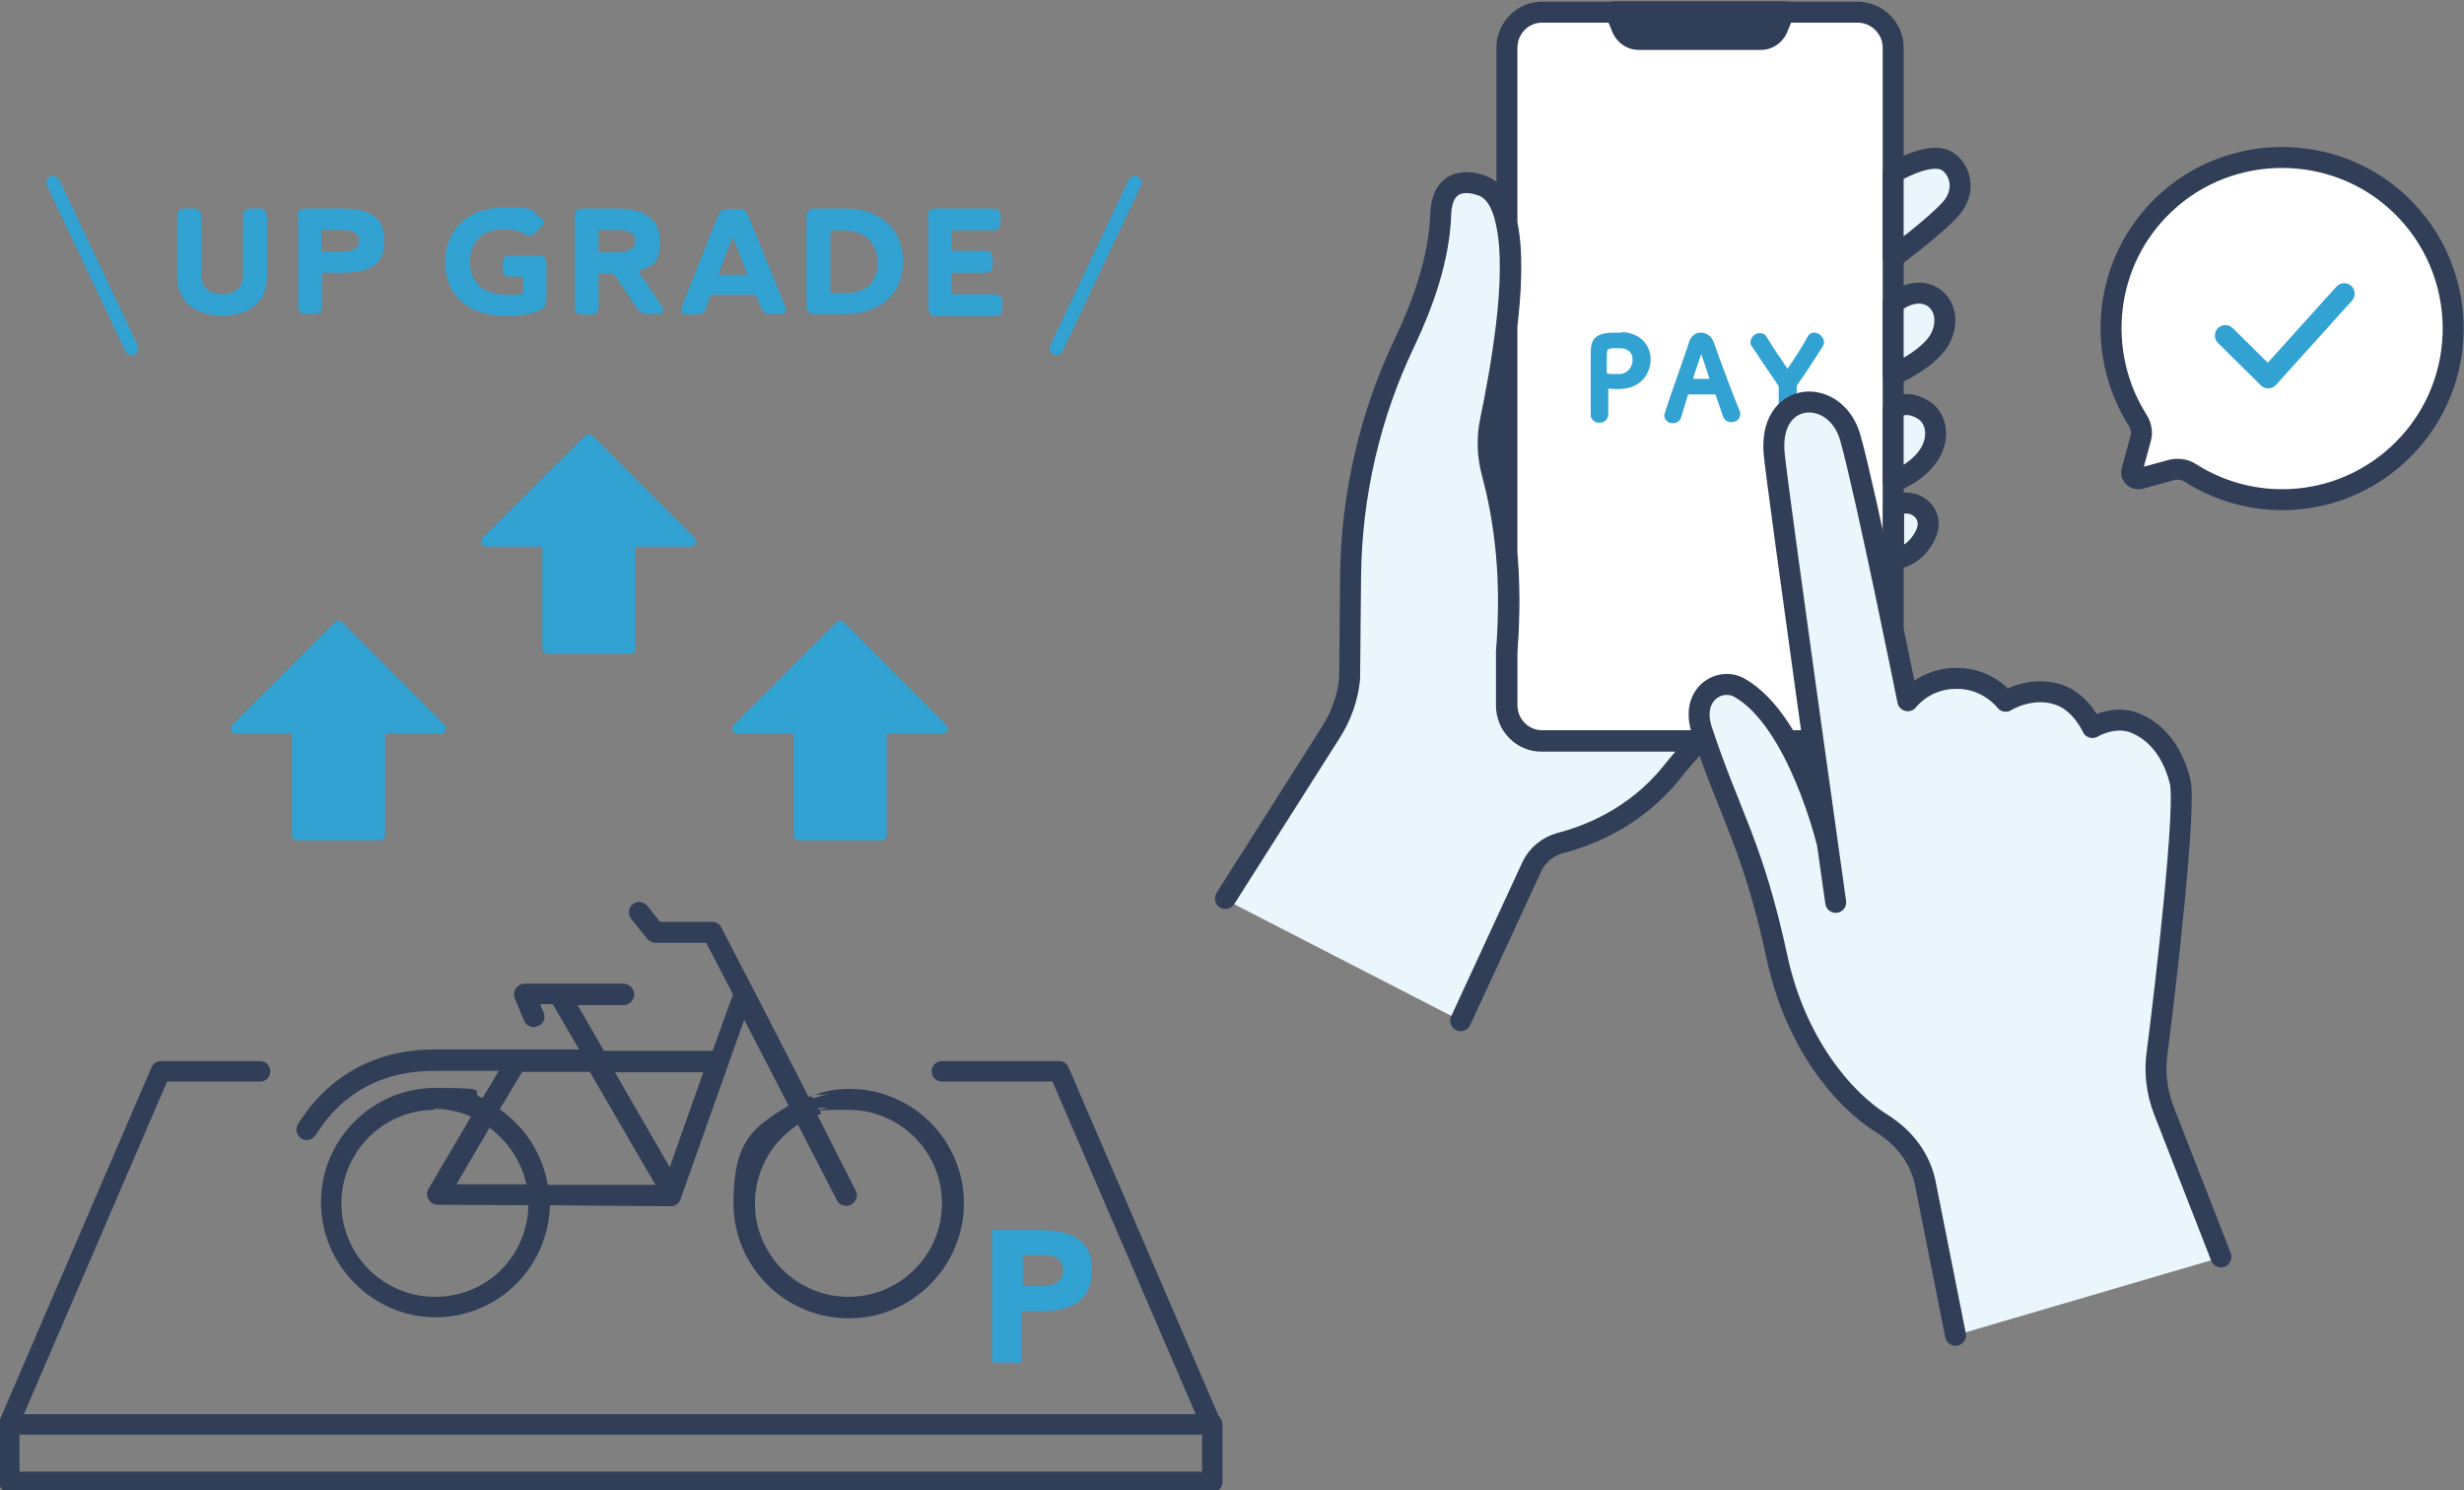
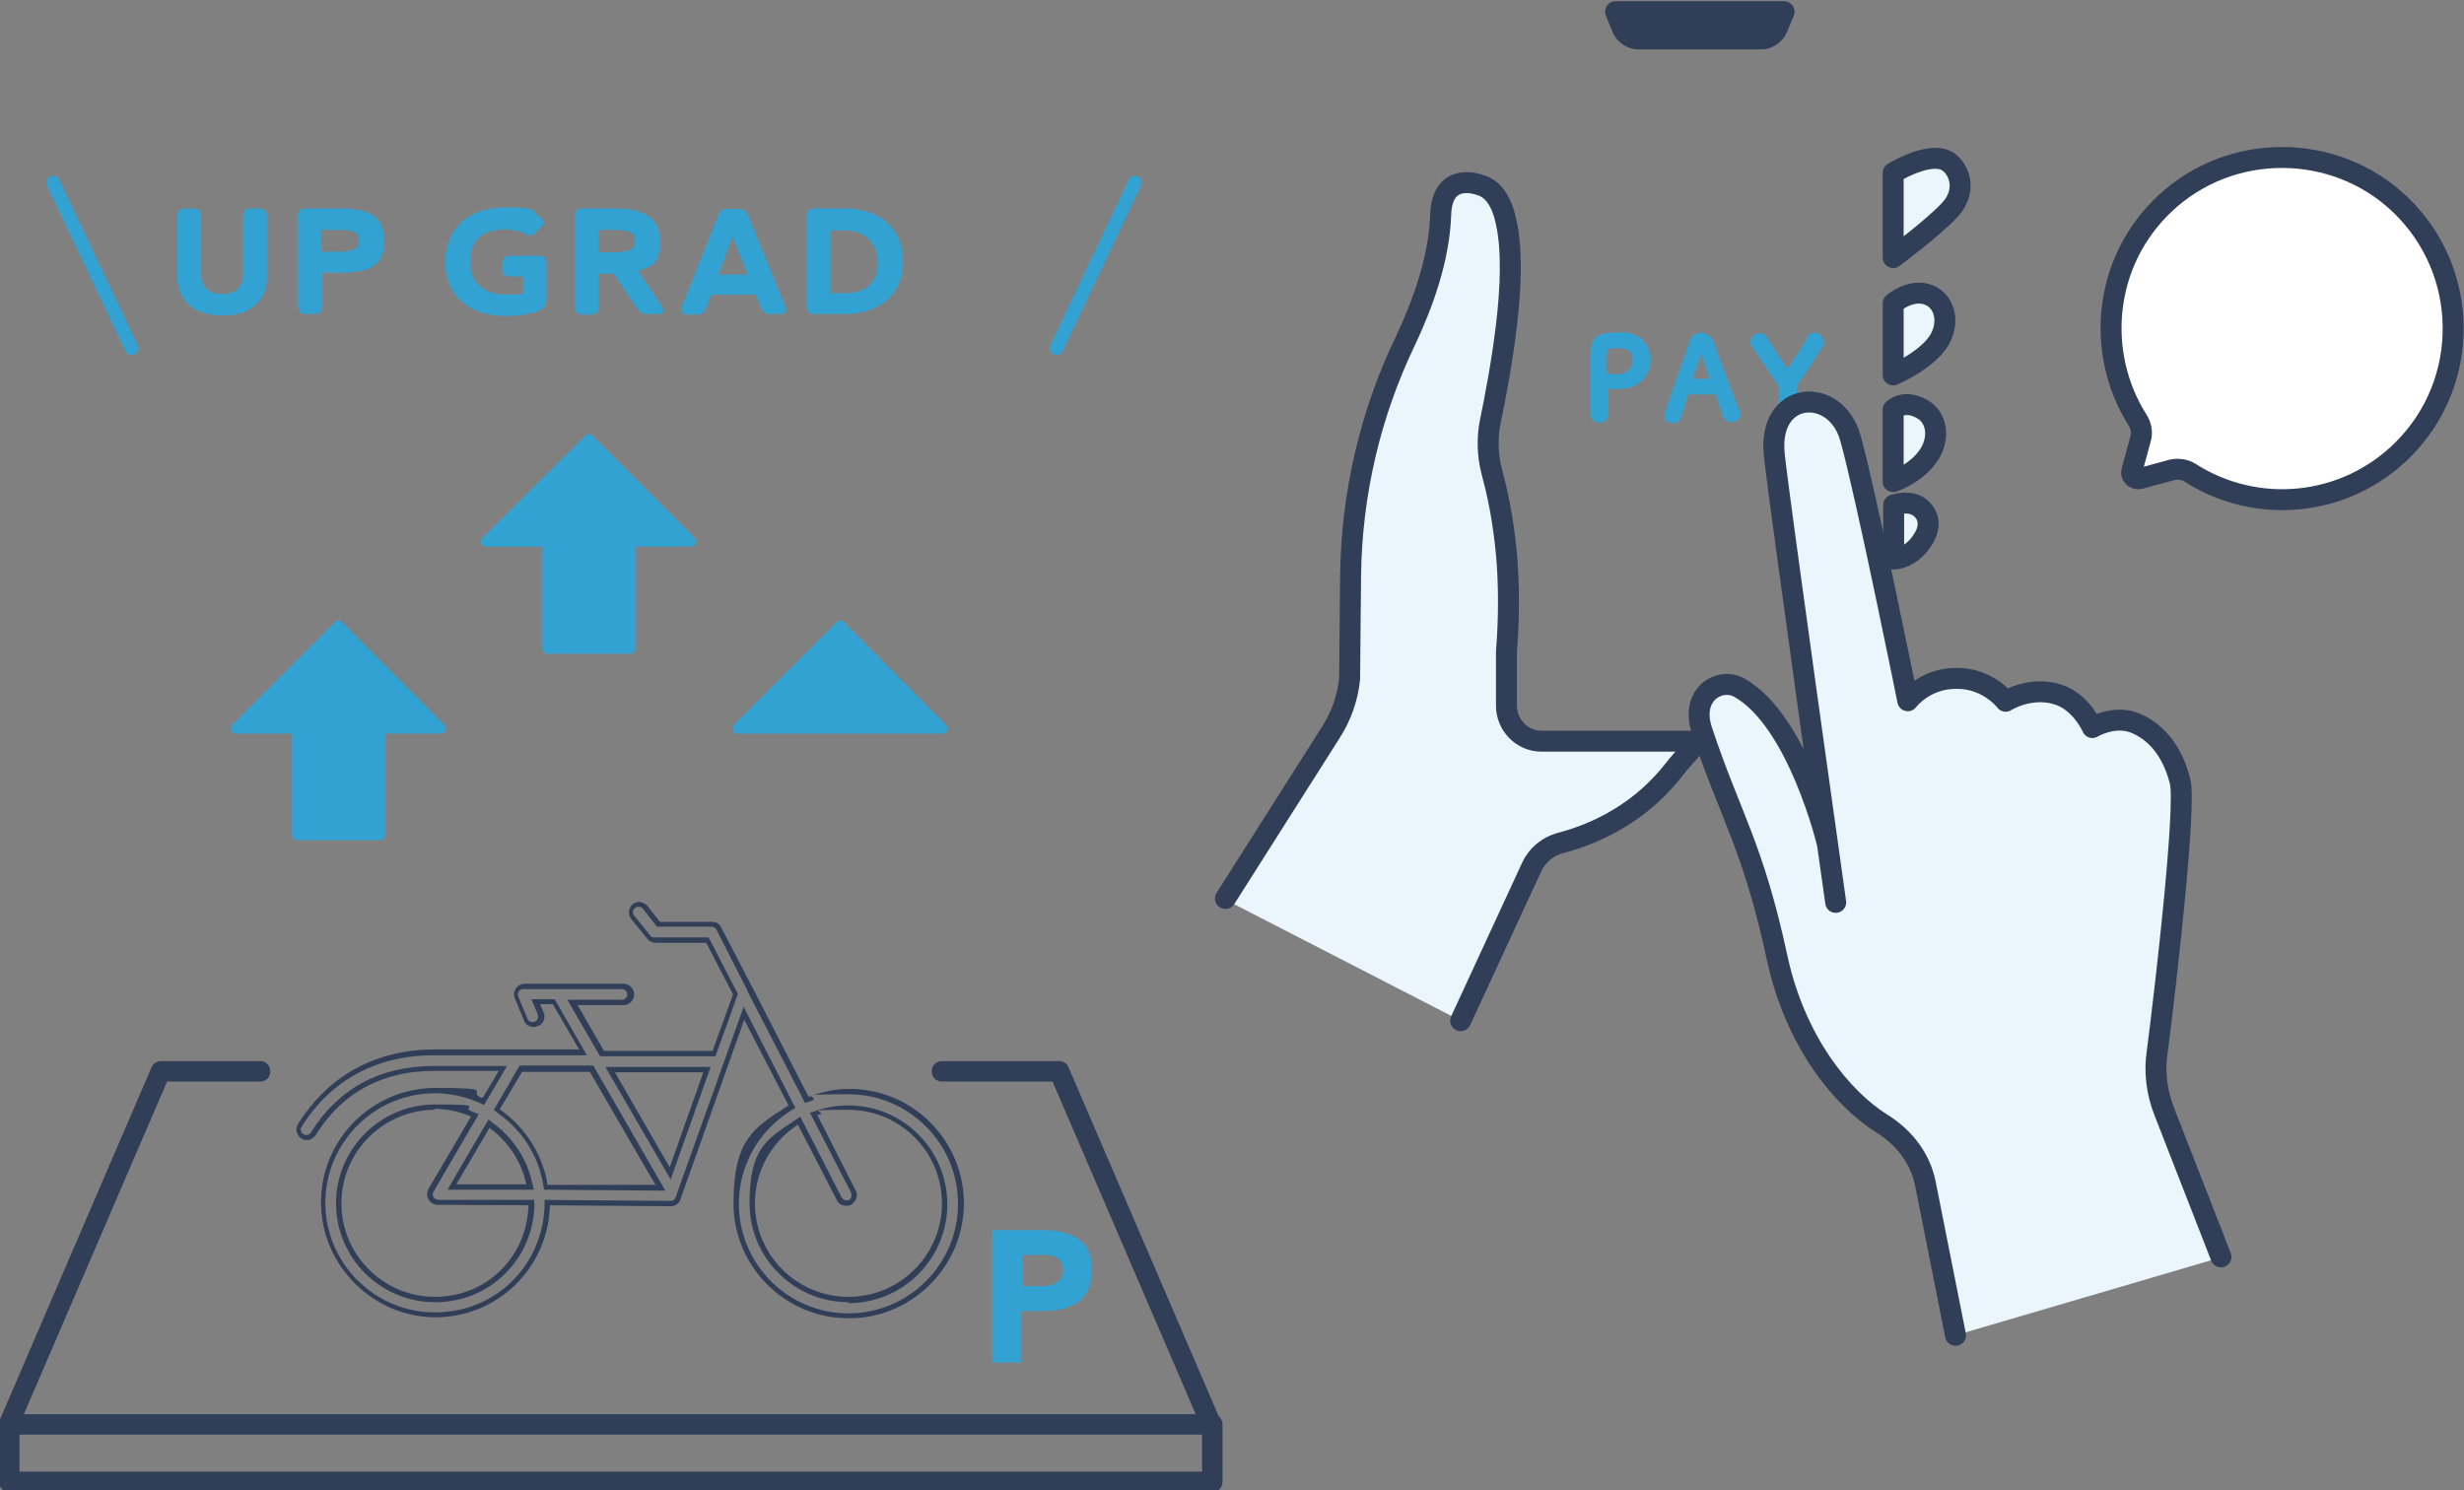
<svg xmlns="http://www.w3.org/2000/svg" id="_レイヤー_2" version="1.1" viewBox="0 0 505.9 306">
  <rect x="0" y="0" width="505.9" height="306" fill="#808080" stroke="none" />
  <defs>
    <style> .st0, .st1, .st2, .st3, .st4, .st5, .st6 { stroke-linecap: round; stroke-linejoin: round; } .st0, .st1, .st3, .st4 { stroke: #303e58; } .st0, .st1, .st3, .st4, .st5 { stroke-width: 4.3px; } .st0, .st7 { fill: #303e58; } .st1, .st5, .st6 { fill: none; } .st2 { stroke-width: 2.1px; } .st2, .st8 { fill: #32a2d3; } .st2, .st5, .st6 { stroke: #32a2d3; } .st3, .st9 { fill: #eaf6fb; } .st4 { fill: #fff; } .st6 { stroke-width: 2.8px; } </style>
  </defs>
  <g>
    <g>
      <path class="st8" d="M49.9,44.7c0-1.5.4-1.9,1.9-1.9h1.1c1.5,0,1.9.4,1.9,1.9v12.2c0,4.7-3.2,7.9-9.2,7.9s-9.2-3.3-9.2-7.9v-12.2c0-1.5.4-1.9,1.9-1.9h1.1c1.5,0,1.9.4,1.9,1.9v11.8c0,2,1.2,3.9,4.3,3.9s4.3-1.9,4.3-3.9v-11.8Z" />
      <path class="st8" d="M61.1,44.7c0-1.5.4-1.9,1.9-1.9h6.5c5.2,0,9.4.9,9.4,6.6s-3.8,6.6-9.3,6.6h-3.5v6.6c0,1.5-.4,1.9-1.9,1.9h-1.1c-1.5,0-1.9-.4-1.9-1.9v-18ZM66,47.2v4.5h3.6c2.9,0,4.1-.7,4.1-2.3s-1.2-2.2-4.1-2.2h-3.6Z" />
      <path class="st8" d="M110.8,44.5c.3.2.8.6.8,1.1s-.2.7-.6,1.1l-1,1c-.5.5-.9.7-1.3.7-.5,0-.9-.3-1.2-.5-1-.5-2.4-.8-4.1-.8-3.9,0-6.9,2-6.9,6.5s2.8,6.9,7.5,6.9,2.3-.1,3.4-.4v-3.3h-2.4c-1.5,0-1.8-.3-1.8-1.8v-.7c0-1.4.3-1.8,1.8-1.8h5.4c1.5,0,1.8.4,1.8,1.8v6.9c0,1.6-.6,2.2-1.6,2.6-1.4.6-4,1.1-6.7,1.1-8,0-12.5-4.5-12.5-11.1s4.6-11.2,12.1-11.2,5.4.7,7.3,2Z" />
      <path class="st8" d="M118,44.7c0-1.5.4-1.9,1.9-1.9h6.3c6,0,9.3,2,9.3,6.7s-1.6,5.2-4.5,6.1l4.9,7.3c.6,1,.2,1.6-.9,1.6h-1.6c-1.5,0-2.1-.3-2.9-1.6l-4.5-6.7h-3.1v6.5c0,1.5-.4,1.9-1.9,1.9h-1.1c-1.5,0-1.9-.4-1.9-1.9v-18ZM122.9,47.2v4.6h3.3c2.9,0,4.2-.6,4.2-2.3s-1.3-2.3-4.2-2.3h-3.3Z" />
      <path class="st8" d="M155.1,60.5h-9.1l-.9,2.4c-.4,1.3-.9,1.7-2.3,1.7h-1.6c-1.1,0-1.6-.6-1.2-1.7l7.3-18.3c.5-1.4.9-1.7,2.4-1.7h1.6c1.4,0,1.9.3,2.4,1.6l7.5,18.4c.4,1.1,0,1.6-1.2,1.6h-1.5c-1.5,0-1.9-.3-2.4-1.7l-1-2.4ZM147.5,56.4h6l-3.1-7.8-2.9,7.8Z" />
      <path class="st8" d="M165.6,44.7c0-1.5.4-1.9,1.9-1.9h5.8c7.3,0,12.1,4.1,12.1,10.9s-4.8,10.8-12.1,10.8h-5.8c-1.5,0-1.9-.4-1.9-1.9v-18ZM170.5,47.2v13h2.8c4.9,0,6.9-2.4,6.9-6.4s-2.8-6.5-6.9-6.5h-2.8Z" />
-       <path class="st8" d="M190.5,44.7c0-1.5.4-1.9,1.9-1.9h11.1c1.5,0,1.9.4,1.9,1.9v.7c0,1.5-.4,1.9-1.9,1.9h-8.1v4.2h6.5c1.5,0,1.9.4,1.9,1.9v.7c0,1.5-.4,1.9-1.9,1.9h-6.5v4.4h8.5c1.5,0,1.9.4,1.9,1.9v.7c0,1.5-.4,1.9-1.9,1.9h-11.4c-1.5,0-1.9-.4-1.9-1.9v-18Z" />
    </g>
    <line class="st6" x1="10.9" y1="37.5" x2="27" y2="71.5" />
    <line class="st6" x1="233" y1="37.5" x2="216.9" y2="71.5" />
  </g>
  <g>
    <g>
      <path class="st7" d="M249,294.6H1.9c-.7,0-1.4-.4-1.8-.9-.4-.6-.5-1.3-.2-2l31.2-72.5c.3-.8,1.1-1.3,1.9-1.3h20.4c1.2,0,2.1.9,2.1,2.1s-.9,2.1-2.1,2.1h-19.1l-29.4,68.3h240.6l-29.4-68.3h-22.7c-1.2,0-2.1-.9-2.1-2.1s.9-2.1,2.1-2.1h24.1c.8,0,1.6.5,1.9,1.3l31.2,72.5c.3.6.2,1.4-.2,2-.4.6-1,.9-1.8.9Z" />
      <path class="st7" d="M249,306.4H1.9c-1.2,0-2.1-.9-2.1-2.1v-11.8c0-1.2.9-2.1,2.1-2.1s2.1.9,2.1,2.1v9.7h242.8v-9.7c0-1.2.9-2.1,2.1-2.1s2.1.9,2.1,2.1v11.8c0,1.2-.9,2.1-2.1,2.1Z" />
    </g>
    <path class="st8" d="M203.8,252.6h10.1c1.4,0,2.8.1,4,.4,1.3.3,2.4.7,3.3,1.3.9.6,1.7,1.5,2.2,2.5.6,1.1.8,2.4.8,4s-.3,2.9-.8,4c-.5,1.1-1.2,1.9-2.1,2.6-.9.6-2,1.1-3.2,1.4-1.2.3-2.6.4-4,.4h-4.4v10.6h-6v-27.3ZM209.9,264.1h4c.5,0,1.1,0,1.6-.2.5-.1,1-.3,1.4-.5.4-.2.7-.6,1-1,.2-.4.4-1,.4-1.6s-.2-1.3-.5-1.7c-.3-.4-.7-.8-1.2-1-.5-.2-1.1-.4-1.7-.4-.6,0-1.2,0-1.8,0h-3.1v6.5Z" />
    <g>
-       <path class="st7" d="M174.2,270.1c-12.7,0-23-10.3-23-23s4-15.2,10.8-19.4l.7-.4-9.9-19.1-13.5,38.1c-.2.7-.9,1.1-1.5,1.1l-25.3-.2v.9c-.5,12.4-10.6,22.2-23,22.2s-23-10.3-23-23,10.3-23,23-23,6.2.6,9.2,1.9l.7.3,4-6.8h-14.1c-10.8,0-19.2,4.5-24.8,13.4-.3.5-.8.8-1.4.8s-.6,0-.9-.3c-.4-.2-.6-.6-.7-1,0-.4,0-.9.2-1.2,6.2-9.8,15.7-15,27.6-15h30.5c0,0-6-10.4-6-10.4h-3.7l1,2.4c.3.8,0,1.8-.9,2.1-.2,0-.4.1-.6.1-.7,0-1.3-.4-1.5-1l-1.9-4.6c-.2-.5-.2-1.1.2-1.5.3-.5.8-.7,1.4-.7h20.3c.9,0,1.6.7,1.6,1.6s-.7,1.6-1.6,1.6h-10.3l6,10.4h23c0,0,4.4-12.2,4.4-12.2l-5.7-11.1h-10.7c-.5,0-1-.2-1.3-.6l-3.3-4.1c-.6-.7-.4-1.7.3-2.3.3-.2.6-.4,1-.4s1,.2,1.3.6l2.8,3.5h11c.6,0,1.2.3,1.5.9l6.4,12.5c0,0,0,.2.1.2h0s11.5,22.5,11.5,22.5l.7-.3c2.6-.9,5.2-1.4,7.9-1.4,12.7,0,23,10.3,23,23s-10.3,23-23,23ZM163.3,230.7c-5.5,3.7-8.8,9.8-8.8,16.4,0,10.9,8.9,19.8,19.8,19.8s19.7-8.9,19.7-19.8-8.9-19.7-19.7-19.7-4.2.3-6.2,1l-1,.3,8.2,16c.2.4.2.8.1,1.2-.1.4-.4.8-.8,1-.2.1-.5.2-.7.2-.6,0-1.2-.3-1.5-.9l-8.3-16-.8.5ZM89.3,227.4c-10.9,0-19.7,8.9-19.7,19.7s8.9,19.8,19.7,19.8,19.2-8.3,19.7-18.9v-.9s-19.1-.1-19.1-.1c-.6,0-1.1-.3-1.4-.8-.3-.5-.3-1.1,0-1.6l9-15.3-1-.4c-2.3-.9-4.8-1.4-7.3-1.4ZM102,227.9l.7.5c4.9,3.5,8.2,8.8,9.3,14.7v.7c.1,0,23.6.2,23.6.2l-14.1-24.4h-14.5s-5,8.4-5,8.4ZM92.8,243.7h16c0,.1-.2-1-.2-1-1-4.5-3.7-8.5-7.4-11.4l-.8-.6-7.6,12.9ZM137.6,240.9l7.6-21.3h-19.9c0,0,12.4,21.3,12.4,21.3Z" />
      <path class="st7" d="M174.2,270.7c-13,0-23.6-10.6-23.6-23.6s4.1-15.5,11-19.9l.3-.2-9.1-17.6-13.1,36.9c-.3.9-1.1,1.4-2,1.4l-24.8-.2v.3c-.5,12.7-10.8,22.7-23.5,22.7s-23.5-10.6-23.5-23.6,10.6-23.5,23.5-23.5,6.4.7,9.4,2h.3c0,.1,3.3-5.5,3.3-5.5h-13.2c-10.7,0-18.9,4.4-24.4,13.2-.4.6-1.1,1-1.8,1s-.8-.1-1.1-.3c-.5-.3-.8-.8-1-1.4-.1-.6,0-1.1.3-1.6,6.3-10,16-15.3,28.1-15.3h29.6c0,0-5.4-9.3-5.4-9.3h-2.6l.7,1.7c.5,1.1,0,2.4-1.2,2.8-.3.1-.5.2-.8.2-.9,0-1.7-.5-2-1.3l-1.9-4.6c-.3-.7-.2-1.4.2-2,.4-.6,1.1-1,1.8-1h20.3c1.2,0,2.2,1,2.2,2.2s-1,2.2-2.2,2.2h-9.4l5.4,9.4h22.3c0,0,4.2-11.6,4.2-11.6l-5.5-10.6h-10.4c-.7,0-1.3-.3-1.7-.8l-3.3-4.1c-.7-.9-.6-2.3.3-3,.4-.3.9-.5,1.3-.5s1.3.3,1.7.8l2.6,3.3h10.7c.8,0,1.6.4,1.9,1.2l6.5,12.5c0,0,0,.2.1.2l11.3,22h.3c2.6-1.1,5.4-1.6,8.1-1.6,13,0,23.5,10.6,23.5,23.5s-10.6,23.6-23.5,23.6ZM152.7,206.8l10.6,20.7-1.1.7c-6.6,4.2-10.5,11.3-10.5,19,0,12.4,10.1,22.5,22.5,22.5s22.5-10.1,22.5-22.5-10.1-22.5-22.5-22.5-5.2.5-7.7,1.4l-1.2.4-11.8-22.9s0,0,0-.1h0c0,0-6.4-12.6-6.4-12.6-.2-.4-.6-.6-1-.6h-11.2l-2.9-3.7c-.4-.5-1.1-.5-1.6-.2-.5.4-.6,1.1-.2,1.6l3.3,4.1c.2.3.5.4.9.4h11.1l6,11.6-4.6,12.8h-23.7c0,0-6.7-11.6-6.7-11.6h11.2c.6,0,1.1-.5,1.1-1.1s-.5-1.1-1.1-1.1h-20.3c-.4,0-.7.2-.9.5-.2.3-.2.7-.1,1l1.9,4.6c.2.6.9.8,1.5.6.6-.2.8-.9.6-1.5l-1.3-3.1h4.8l6.6,11.5h-31.4c-11.7,0-21.1,5-27.2,14.7-.2.3-.2.5-.1.8,0,.3.2.5.5.7.5.3,1.2.2,1.5-.3,5.7-9.1,14.2-13.7,25.3-13.7h15s-4.7,8-4.7,8l-1.1-.5c-2.8-1.2-5.9-1.9-9-1.9-12.4,0-22.5,10.1-22.5,22.5s10.1,22.5,22.5,22.5,22-9.5,22.5-21.7v-1.4c0,0,25.9.2,25.9.2.5,0,.9-.3,1-.7l14-39.2ZM174.2,267.4c-11.2,0-20.3-9.1-20.3-20.3s3.4-13.1,9.1-16.9l1.3-.9,8.5,16.6c.3.5,1,.8,1.5.5.3-.1.5-.4.5-.6,0-.3,0-.6,0-.8l-8.5-16.5,1.6-.5c2.1-.7,4.2-1,6.3-1,11.2,0,20.3,9.1,20.3,20.3s-9.1,20.3-20.3,20.3ZM163.6,231.1c-5.4,3.6-8.6,9.6-8.6,16,0,10.6,8.6,19.2,19.2,19.2s19.2-8.6,19.2-19.2-8.6-19.2-19.2-19.2-4,.3-6,1h-.4c0,.1,7.9,15.6,7.9,15.6.3.5.3,1.1.1,1.6-.2.6-.6,1-1.1,1.3-.3.2-.6.2-1,.2-.8,0-1.6-.4-1.9-1.2l-8-15.5-.3.2h0ZM89.3,267.4c-11.2,0-20.3-9.1-20.3-20.3s9.1-20.3,20.3-20.3,5.1.5,7.5,1.4l1.5.6-9.3,15.9c-.2.3-.2.8,0,1.1.2.3.6.6,1,.6h19.7c0,.1,0,1.6,0,1.6-.5,10.9-9.4,19.4-20.2,19.4ZM89.3,227.9c-10.6,0-19.2,8.6-19.2,19.2s8.6,19.2,19.2,19.2,18.7-8.1,19.2-18.4v-.4s-18.6-.1-18.6-.1c-.8,0-1.5-.4-1.9-1.1-.4-.7-.4-1.5,0-2.2l8.7-14.8-.4-.2c-2.3-.9-4.7-1.4-7.1-1.4ZM136.5,244.5l-24.8-.2-.2-1.2c-1-5.8-4.2-10.9-9.1-14.4l-1-.8,5.3-9.1h15.1s14.7,25.5,14.7,25.5ZM112.5,243.3h22.1c0,.1-13.5-23.2-13.5-23.2h-13.9s-4.6,7.7-4.6,7.7l.3.2c5,3.6,8.4,9,9.5,15v.3ZM109.5,244.3h-17.6c0-.1,8.4-14.4,8.4-14.4l1.3,1c3.8,2.9,6.5,7,7.6,11.7l.4,1.7ZM93.7,243.2h14.4c0,0-.1-.3-.1-.3-1-4.4-3.6-8.3-7.2-11.1l-.3-.2-6.8,11.6ZM137.7,242.2l-13.4-23.1h21.6c0,0-8.2,23.1-8.2,23.1ZM126.2,220.1l11.3,19.6,6.9-19.5h-18.3Z" />
    </g>
  </g>
  <g>
    <g>
      <g>
        <g>
          <path class="st0" d="M361.6,8h-25.2c-1.4,0-2.7-.9-3.3-2.2l-1.4-3.4h34.6l-1.4,3.4c-.6,1.3-1.9,2.2-3.3,2.2Z" />
-           <path class="st4" d="M388.7,9.8v135c0,4-3.3,7.3-7.3,7.3h-64.8c-4,0-7.2-3.3-7.2-7.3v-11c.6-7.7.5-14.4,0-20.1v-46.9c.9-7.5,1.2-15.3,0-20.9V9.8c0-4,3.2-7.3,7.2-7.3h15.1l1.4,3.4c.6,1.3,1.9,2.2,3.3,2.2h25.2c1.4,0,2.7-.9,3.3-2.2l1.4-3.4h15.1c4,0,7.3,3.3,7.3,7.3Z" />
          <path class="st9" d="M251.6,184.5l21.7-34.2c2.1-3.3,3.4-7,3.8-10.9l.2-21.2c.2-16.7,4-33.1,11.2-48.1,3.7-7.8,7-17.1,7.3-26,.3-9.2,8.1-6.1,8.1-6.1,2.9.8,4.6,3.8,5.4,7.9,1.2,5.6.9,13.3,0,20.9-.9,7.5-2.3,14.9-3.3,19.7-.7,3.4-.6,7,.3,10.4,1,3.7,2.3,9.3,3,16.9.5,5.7.6,12.4,0,20.1v11c0,4,3.2,7.3,7.2,7.3h32.4c-2,2-4,4.3-5.9,6.7-7.5,9.2-17.2,12.8-22.6,14.2-2.6.7-4.8,2.5-5.9,4.9l-14.6,31.6-48.4-24.9Z" />
        </g>
        <path class="st3" d="M388.7,62.3s4.1-3.6,8-1.4c2.7,1.6,3.5,5.4,1.5,8.9-2.5,4.2-9.5,7.2-9.5,7.2v-14.7Z" />
        <path class="st3" d="M388.7,84.1s2.3-2.3,6.1,0c2.7,1.6,3.5,5.4,1.5,8.9-2.5,4.2-7.6,5.9-7.6,5.9v-14.7Z" />
        <path class="st3" d="M388.7,35.5s6.3-3.9,10.2-2.8c2.8.8,5.5,5.8,1.6,10.2-3.2,3.6-11.8,10-11.8,10v-17.4Z" />
-         <path class="st3" d="M388.8,103.8v11s3.8,0,6.3-4.5c1.8-3.2.2-5.7-1.8-6.6s-4.5,0-4.5,0Z" />
+         <path class="st3" d="M388.8,103.8v11s3.8,0,6.3-4.5c1.8-3.2.2-5.7-1.8-6.6s-4.5,0-4.5,0" />
        <path class="st1" d="M251.6,184.5l21.7-34.2c2.1-3.3,3.4-7,3.8-10.9l.2-21.2c.2-16.7,4-33.1,11.2-48.1,3.7-7.8,7-17.1,7.3-26,.3-9.2,8.1-6.1,8.1-6.1,2.9.8,4.6,3.8,5.4,7.9,1.2,5.6.9,13.3,0,20.9-.9,7.5-2.3,14.9-3.3,19.7-.7,3.4-.6,7,.3,10.4,1,3.7,2.3,9.3,3,16.9.5,5.7.6,12.4,0,20.1v11c0,4,3.2,7.3,7.2,7.3h32.4c-2,2-4,4.3-5.9,6.7-7.5,9.2-17.2,12.8-22.6,14.2-2.6.7-4.8,2.5-5.9,4.9l-14.6,31.6" />
        <g>
          <path class="st8" d="M332.9,68.3c-.5,0-.9,0-1.3,0-2.3,0-3.6.4-4.3,1.3-.7.9-.7,2.1-.7,3.5,0,.7,0,1.6,0,2.6,0,1.1,0,2.4,0,3.7,0,2.4,0,4.3,0,5.8h0s0,0,0,0c0,.5.2.9.6,1.2.3.3.7.4,1.2.4h0c.9,0,1.7-.5,1.8-1.7v-.9c0-.8,0-1.6,0-2.4,0-.7,0-1.4,0-2,.5,0,1,.1,1.6.1.5,0,1.1,0,1.7-.1,3.6-.4,5.4-3.3,5.4-6,0-2.6-1.8-5.4-5.8-5.6ZM335.2,73.9c0,1.3-.9,2.7-2.4,2.9-.5,0-.9,0-1.4,0-1.2,0-1.5-.1-1.5-.2,0,0,0,0,0,0v-.4c0-.4,0-.9,0-1.3,0-.4,0-.9,0-1.3,0-.9,0-1.5.2-1.8.2-.2.5-.3,1.4-.3.5,0,1.1,0,1.1,0h0c1.9,0,2.6,1.2,2.6,2.3Z" />
          <path class="st8" d="M351.8,70.2c-.4-1.1-1.4-1.9-2.6-1.9h0c-1.1,0-2,.7-2.4,1.9l-.3,1q-4.8,13.6-4.8,14.1c0,.5.2.9.6,1.2.3.3.7.4,1.2.4h0c.8,0,1.5-.5,1.7-1.3.2-.7.5-1.6.8-2.7l.6-1.9c.6,0,2,0,3.4,0,.9,0,1.8,0,2.2,0l.4,1.1c.6,1.7,1,3,1.2,3.5.3.7.9,1.1,1.7,1.1h0c.5,0,.9-.2,1.2-.4.4-.3.6-.8.6-1.3,0-.3,0-.6-.2-.8-.8-1.9-3.9-10-5.3-14.1ZM351,77.8c0,0-.1,0-.2,0-.4,0-.9,0-1.4,0-.5,0-.9,0-1.3,0-.2,0-.3,0-.5,0,.3-1.1,1.4-4.2,1.7-5.1,0,0,0,0,0,0,0,0,0,0,0,0,.4,1.1,1,3,1.7,5.1ZM346.5,81.1h0s0,0,0,0c0,0,0,0,0,0Z" />
          <path class="st8" d="M373.8,68.8c-.4-.3-.9-.5-1.3-.5-.6,0-1.1.3-1.4.9-.9,1.7-2.6,4.4-4.1,6.5-1.6-2.3-3.2-4.7-4.2-6.4-.3-.6-.9-.9-1.5-.9-1,0-1.9.9-1.9,1.9,0,.3.1.7.4,1,.5.7,1.1,1.6,1.8,2.7,1.1,1.6,2.4,3.5,3.4,5q.2.2.2.5v5.6c0,.6.2,1,.6,1.4.3.3.8.4,1.3.4h0c.5,0,.9-.2,1.2-.4.4-.3.6-.8.6-1.3,0-1,0-2.2,0-3.2,0-.9,0-1.8,0-2.4,0-.4,0-.4.2-.7,1.6-2.2,4.1-6.1,5.1-7.7.2-.3.3-.6.3-.9,0-.5-.2-1-.6-1.3Z" />
        </g>
      </g>
      <g>
        <path class="st9" d="M456,258.1l-11.7-30c-1.5-3.9-2-8-1.4-12,1.9-14.7,6-50.7,4.7-55.7-2-7.8-6.4-10.9-9.7-12.1-4.2-1.4-8.3,1.1-8.3,1.1,0,0-2.3-5.3-7.1-6.8-5.7-1.8-10.7,1.4-10.7,1.4,0,0-3.6-4.8-10.2-4.7-6.5,0-9.9,4.6-9.9,4.6,0,0-8.7-43.1-11.8-54-3-10.7-17.1-9.9-15.6,3.6,1.1,10.2,12.6,91.8,12.6,91.8l-1.7-12s-6-25.3-18.1-32.1c-4-2.2-10.1,1.3-7.7,8.7,5.8,17.6,10.5,23.6,15.5,46.9,3.7,17,13.2,28.8,21.6,34,4.6,2.9,7.8,7.2,8.8,12.2l6.2,31.2,54.5-16Z" />
        <path class="st1" d="M456,258.1l-11.7-30c-1.5-3.9-2-8-1.4-12,1.9-14.7,6-50.7,4.7-55.7-2-7.8-6.4-10.9-9.7-12.1-4.2-1.4-8.3,1.1-8.3,1.1,0,0-2.3-5.3-7.1-6.8-5.7-1.8-10.7,1.4-10.7,1.4,0,0-3.6-4.8-10.2-4.7-6.5,0-9.9,4.6-9.9,4.6,0,0-8.7-43.1-11.8-54-3-10.7-17.1-9.9-15.6,3.6,1.1,10.2,12.6,91.8,12.6,91.8l-1.7-12s-6-25.3-18.1-32.1c-4-2.2-10.1,1.3-7.7,8.7,5.8,17.6,10.5,23.6,15.5,46.9,3.7,17,13.2,28.8,21.6,34,4.6,2.9,7.8,7.2,8.8,12.2l6.2,31.2" />
      </g>
    </g>
    <g>
      <path class="st4" d="M493.4,92.3c13.9-13.9,13.7-36.6-.6-50.3-13.4-12.8-34.8-12.9-48.3-.2-12.6,11.8-14.4,30.6-5.6,44.5.7,1.1,1,2.5.6,3.8l-1.8,6.6c-.3.9.6,1.8,1.6,1.6l6.6-1.8c1.3-.3,2.7-.1,3.8.6,13.6,8.7,31.8,7.1,43.7-4.8Z" />
-       <polyline class="st5" points="456.9 68.9 465.7 77.6 481.3 60.3" />
    </g>
  </g>
  <g>
    <g>
      <polygon class="st2" points="48.4 149.6 69.5 128.5 90.5 149.6 48.4 149.6" />
      <rect class="st2" x="61" y="145" width="17" height="26.5" />
    </g>
    <g>
      <polygon class="st2" points="151.4 149.6 172.5 128.5 193.5 149.6 151.4 149.6" />
-       <rect class="st2" x="164" y="145" width="17" height="26.5" />
    </g>
    <g>
      <polygon class="st2" points="99.8 111.2 120.9 90.2 141.9 111.2 99.8 111.2" />
      <rect class="st2" x="112.4" y="106.7" width="17" height="26.5" />
    </g>
  </g>
</svg>